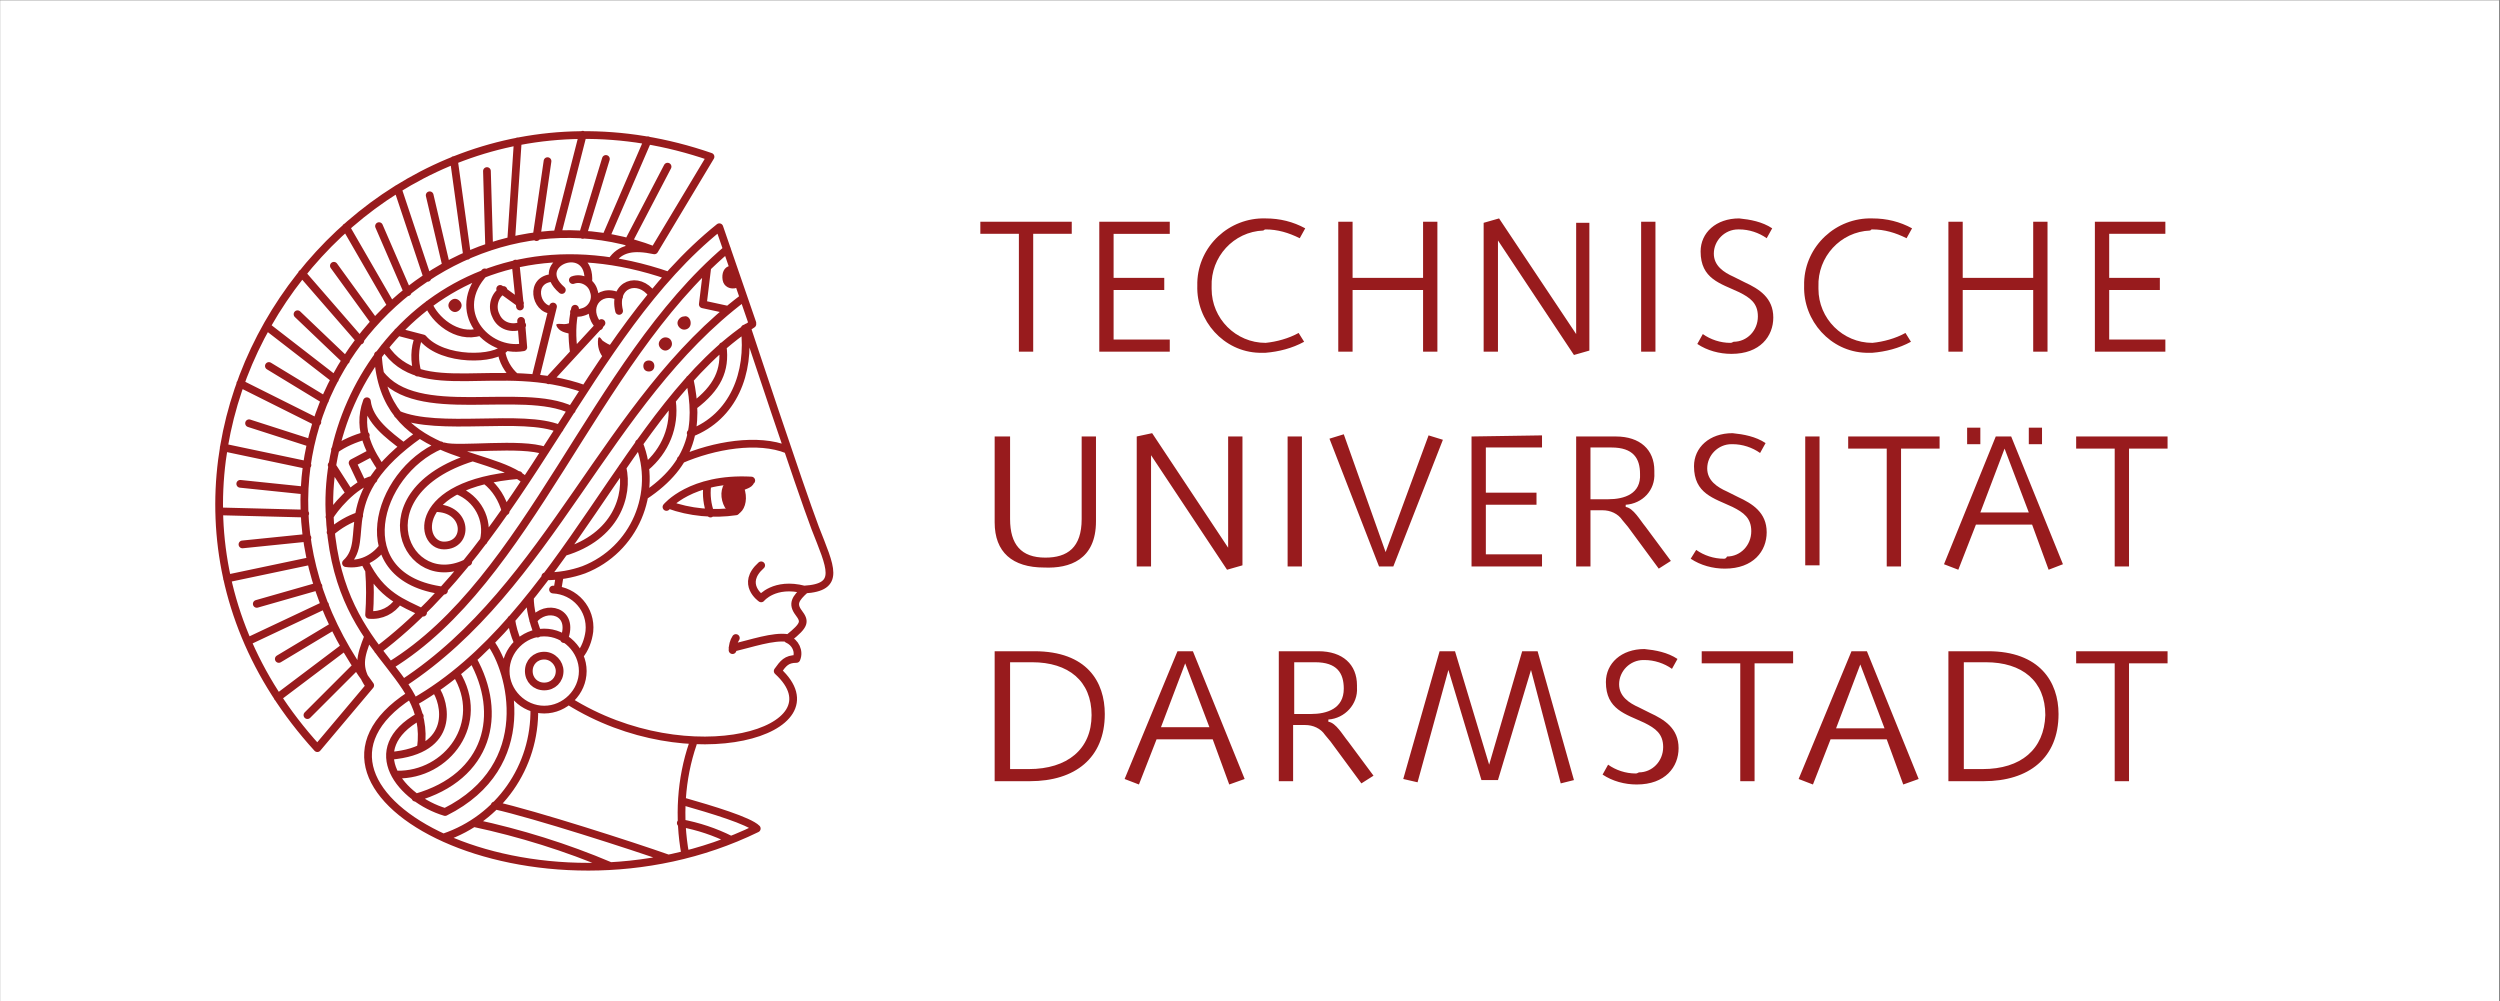
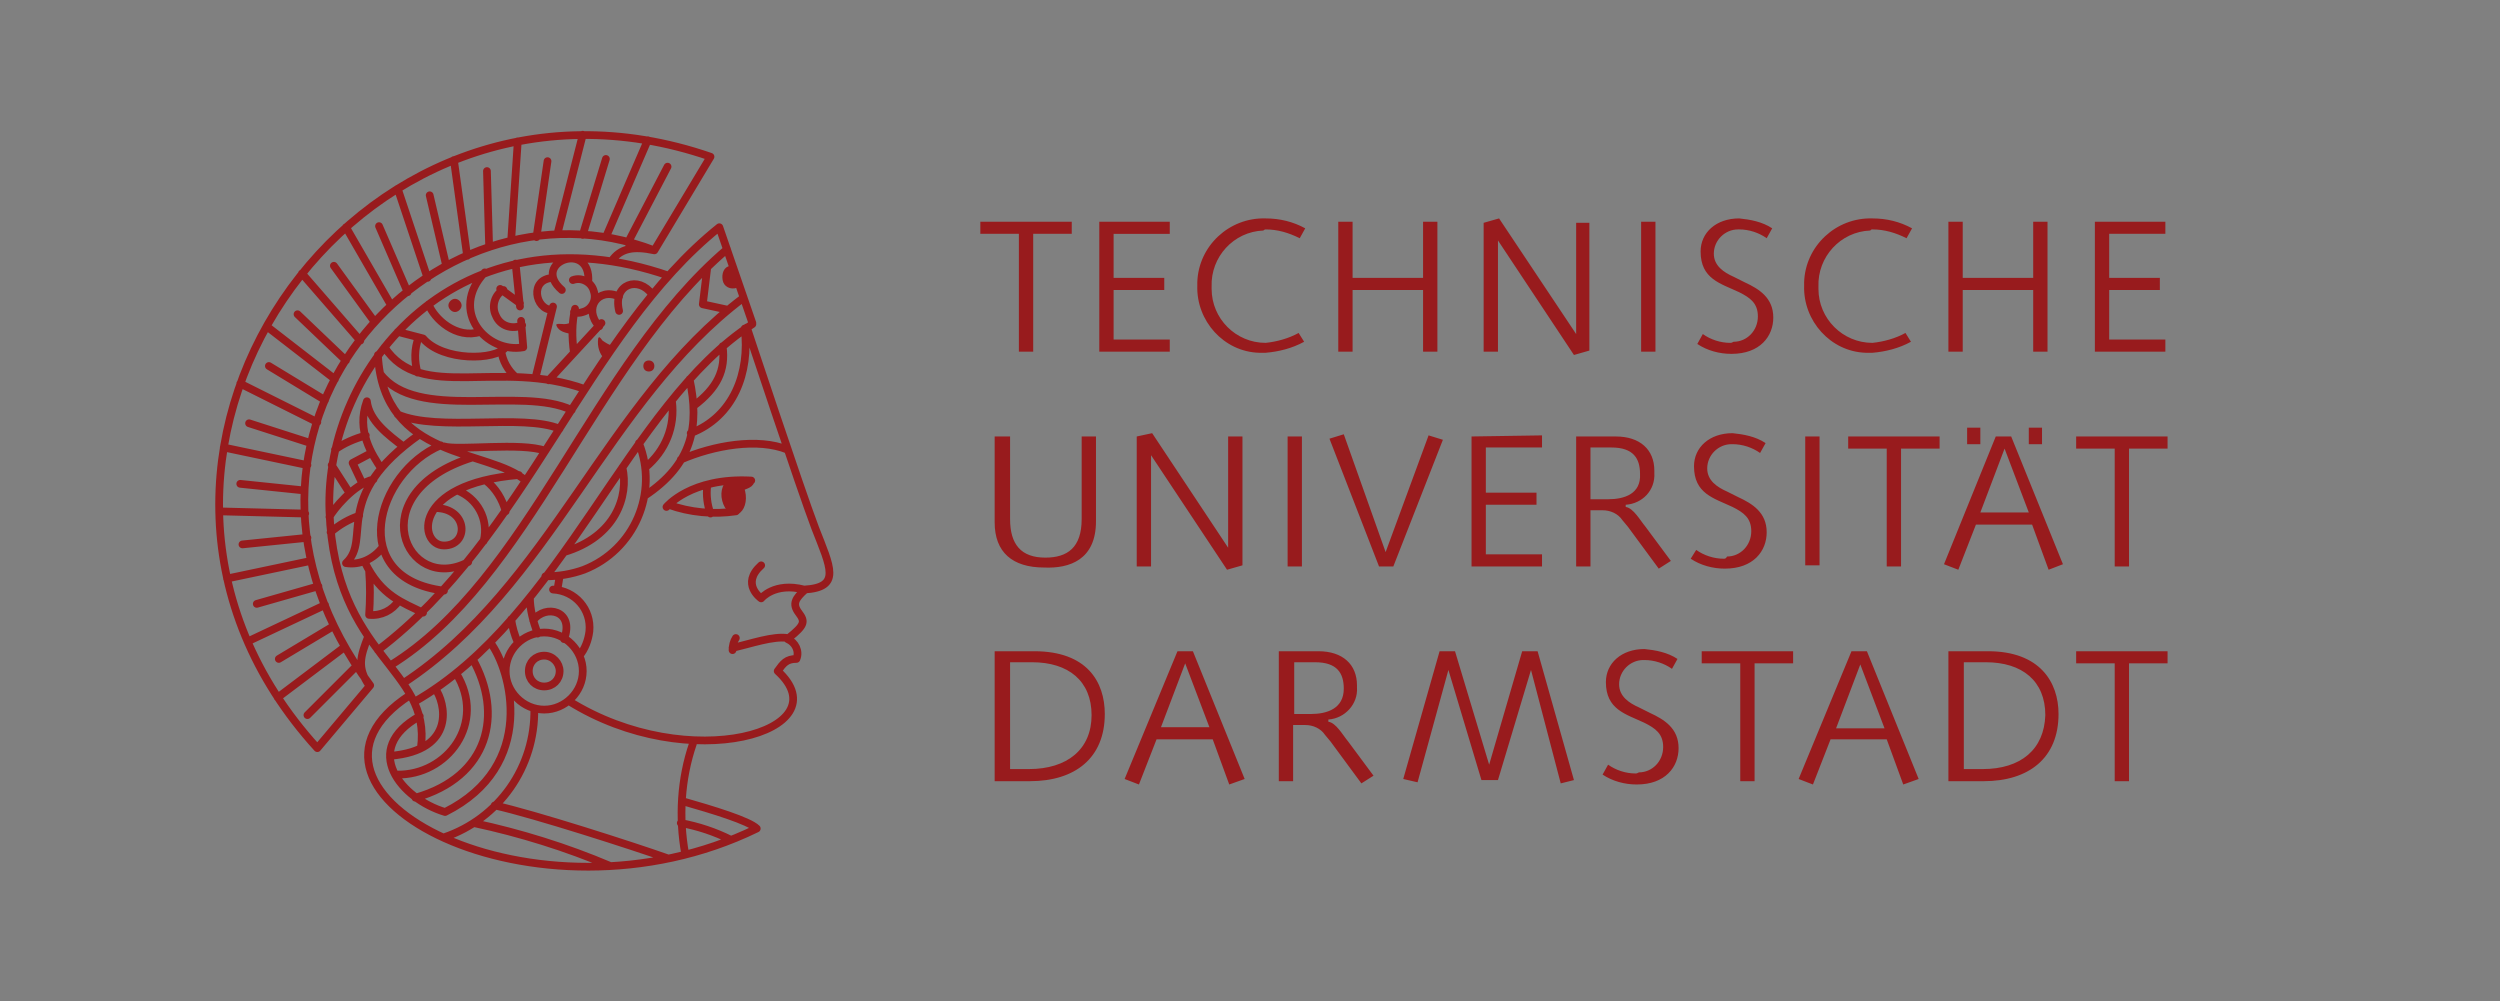
<svg xmlns="http://www.w3.org/2000/svg" version="1.1" id="Ebene_1" x="0px" y="0px" viewBox="0 0 227 90.9" style="enable-background:new 0 0 227 90.9;" xml:space="preserve">
  <rect x="0" y="0" width="227" height="90.9" fill="#808080" stroke="none" />
  <style type="text/css">
	.st0{fill:#FFFFFF;}
	.st1{fill:#981B1D;}
	.st2{fill:none;stroke:#981B1D;stroke-width:0.702;stroke-linecap:round;stroke-linejoin:round;}
</style>
  <g>
    <g id="Gruppe_maskieren_6" transform="translate(-0.485 -0.438)">
      <g id="TU_Darmstadt_Logo" transform="translate(0 41.97)">
-         <path id="path11744" class="st0" d="M0.5-41.5h226.9v90.9H0.5V-41.5z" />
        <path id="path11746" class="st1" d="M89.5-21.4v1.1h3.5v10.7h1.3v-10.7h3.5v-1.1H89.5L89.5-21.4z M100.3-21.4v11.8h6.4v-1.1h-5.1     v-4.5h4.6v-1.1h-4.6v-4h5.1v-1.1H100.3L100.3-21.4z M115.4-20.7c1.1,0,2.1,0.3,3.1,0.8l0.5-0.9c-1.1-0.6-2.3-0.9-3.6-0.9     c-3.3-0.1-6.1,2.5-6.2,5.8c0,0.1,0,0.2,0,0.3c-0.1,3.2,2.4,6,5.6,6.1c0.2,0,0.4,0,0.6,0c1.2-0.1,2.4-0.4,3.5-1l-0.5-0.8     c-0.9,0.5-2,0.8-3,0.9c-2.7,0-4.9-2.2-4.9-4.9c0-0.1,0-0.1,0-0.2c-0.1-2.7,2-5,4.7-5.1C115.3-20.7,115.4-20.7,115.4-20.7      M122-21.4v11.8h1.3v-5.6h6.4v5.6h1.3v-11.8h-1.3v5.1h-6.4v-5.1L122-21.4z M136.6-21.7l-1.4,0.4v11.7h1.3l0-10.1l6.9,10.4     l1.4-0.4v-11.6h-1.2l0,10.1L136.6-21.7z M149.5-9.6h1.3v-11.8h-1.3V-9.6z M157.6-10.4c-0.9,0-1.8-0.3-2.5-0.8l-0.5,0.9     c0.9,0.6,2,0.9,3.1,0.9c2.6,0,3.8-1.6,3.8-3.3c0-1.8-1.3-2.6-2.6-3.2l-1-0.5c-0.9-0.4-1.8-1-1.8-2.1c0-1.2,1-2.2,2.2-2.2     c0,0,0.1,0,0.1,0c0.9,0,1.8,0.3,2.5,0.8l0.5-0.9c-0.9-0.6-2-0.8-3-0.9c-2.1,0-3.5,1.3-3.5,3c0,2.5,1.8,2.9,3.5,3.7     c1,0.5,1.7,1,1.7,2.2c0,1.3-1,2.3-2.2,2.3C157.7-10.4,157.7-10.4,157.6-10.4 M170.5-20.7c1.1,0,2.1,0.3,3.1,0.8l0.5-0.9     c-1.1-0.6-2.3-0.9-3.6-0.9c-3.3-0.1-6.1,2.5-6.2,5.8c0,0.1,0,0.2,0,0.3c-0.1,3.2,2.4,6,5.6,6.1c0.2,0,0.4,0,0.6,0     c1.2-0.1,2.4-0.4,3.5-1l-0.5-0.8c-0.9,0.5-2,0.8-3,0.9c-2.7,0-4.9-2.2-4.9-4.9c0-0.1,0-0.1,0-0.2c-0.1-2.7,2-5,4.7-5.1     C170.4-20.7,170.4-20.7,170.5-20.7 M177.4-21.4v11.8h1.3v-5.6h6.4v5.6h1.3v-11.8h-1.3v5.1h-6.4v-5.1L177.4-21.4z M190.7-21.4     v11.8h6.4v-1.1H192v-4.5h4.6v-1.1H192v-4h5.1v-1.1L190.7-21.4L190.7-21.4z M100,5.8v-7.7h-1.3v7.5c0,2.6-1.3,3.5-3.3,3.5     c-2.2,0-3.2-1.2-3.2-3.5v-7.5h-1.4l0,7.8c0,2.7,1.6,4.1,4.5,4.1C97.6,10.1,100,9.3,100,5.8 M105.1-2.2l-1.4,0.3V9.9h1.3l0-10.1     l6.9,10.4l1.4-0.4V-1.9H112l0,10.1L105.1-2.2L105.1-2.2z M117.4,9.9h1.3V-1.9h-1.3V9.9z M122.5-2.1l-1.3,0.4l4.5,11.6h1.3     l4.5-11.5l-1.3-0.4l-3.9,10.6L122.5-2.1L122.5-2.1z M134.1-1.9V9.9h6.4V8.8h-5.1V4.3h4.6V3.2h-4.6v-4.1h5.1v-1.1L134.1-1.9z      M146.5,3.8h-1.6v-4.7h1.9c2,0,2.6,1,2.6,2.4C149.5,3.3,148,3.8,146.5,3.8 M147.2-1.9l-3.6,0V9.9h1.3V4.8h1.1     c0.7,0,1.4,0.3,1.8,0.9l0.5,0.6l2.8,3.8l1.1-0.7l-2.3-3.1c-0.5-0.6-1.1-1.7-1.8-1.8l0-0.2c1.5-0.1,2.7-1.3,2.6-2.9     c0-0.1,0-0.1,0-0.2C150.7-0.7,149.4-1.9,147.2-1.9 M157,9.2c-0.9,0-1.8-0.3-2.5-0.8L154,9.2c0.9,0.6,2,0.9,3.1,0.9     c2.6,0,3.8-1.6,3.8-3.3c0-1.8-1.3-2.6-2.6-3.2l-1-0.5c-0.9-0.4-1.8-1-1.8-2.1c0-1.2,1-2.2,2.2-2.2c0,0,0.1,0,0.1,0     c0.9,0,1.8,0.3,2.5,0.8l0.5-0.9c-0.9-0.6-2-0.8-3-0.9c-2.1,0-3.5,1.3-3.5,3c0,2.5,1.8,2.9,3.5,3.7c1,0.5,1.7,1,1.7,2.2     c0,1.3-1,2.3-2.2,2.3C157.2,9.2,157.1,9.2,157,9.2 M164.4,9.8h1.3V-1.9h-1.3V9.8z M168.3-1.9v1.1h3.5V9.9h1.3V-0.8h3.5v-1.1     L168.3-1.9z M182.5-0.8l2.2,5.8h-4.4L182.5-0.8z M187.8,9.7l-4.7-11.6h-1.4L177,9.7l1.3,0.5l1.6-4.1h5.1l1.5,4.1L187.8,9.7     L187.8,9.7z M185.9-2.7h-1.2v1.5h1.2V-2.7z M180.3-2.7h-1.2v1.5h1.2V-2.7z M189-1.9v1.1h3.5V9.9h1.3V-0.8h3.5v-1.1L189-1.9z      M93.9,28.3h-1.7v-9.7l2,0c3.3,0,5.4,1.7,5.4,4.8C99.6,26.5,97.4,28.3,93.9,28.3 M94.4,17.6l-3.6,0v11.8H94     c4.1,0,6.8-2.1,6.8-6.1C100.8,20.4,99.2,17.6,94.4,17.6 M108.1,18.7l2.2,5.8h-4.4L108.1,18.7z M113.5,29.2l-4.7-11.6h-1.4     l-4.8,11.6l1.3,0.5l1.6-4.1h5.1l1.5,4.1L113.5,29.2z M119.5,23.3H118v-4.7h1.9c2,0,2.6,1,2.6,2.4C122.5,22.8,121,23.3,119.5,23.3      M120.2,17.6l-3.6,0v11.8h1.3v-5.1h1.1c0.7,0,1.4,0.3,1.8,0.9l0.5,0.6l2.8,3.8l1.1-0.7l-2.3-3.1c-0.5-0.6-1.1-1.7-1.8-1.8l0-0.2     c1.5-0.1,2.7-1.4,2.6-2.9c0-0.1,0-0.1,0-0.2C123.7,18.8,122.4,17.6,120.2,17.6 M132.6,17.6h-1.4l-3.3,11.6l1.3,0.3l2.8-10.2l3,10     h1.5l3-10l2.7,10.3l1.2-0.3l-3.3-11.7h-1.4l-3,10.3L132.6,17.6L132.6,17.6z M149,28.7c-0.9,0-1.8-0.3-2.5-0.8l-0.5,0.9     c0.9,0.6,2,0.9,3.1,0.9c2.6,0,3.8-1.6,3.8-3.3c0-1.8-1.3-2.6-2.6-3.2l-1-0.5c-0.9-0.4-1.8-1-1.8-2.1c0-1.2,1-2.2,2.2-2.2     c0,0,0.1,0,0.1,0c0.9,0,1.8,0.3,2.5,0.8l0.5-0.9c-0.9-0.6-2-0.8-3-0.9c-2.1,0-3.5,1.3-3.5,3c0,2.5,1.8,2.9,3.5,3.7     c1,0.5,1.7,1,1.7,2.2c0,1.3-1,2.3-2.2,2.3C149.1,28.7,149.1,28.7,149,28.7 M155,17.6v1.1h3.5v10.7h1.3V18.7h3.5v-1.1L155,17.6z      M169.4,18.8l2.2,5.8h-4.4L169.4,18.8z M174.7,29.2l-4.7-11.6h-1.4l-4.8,11.6l1.3,0.5l1.6-4.1h5.1l1.5,4.1L174.7,29.2L174.7,29.2     z M180.5,28.3h-1.7v-9.7l2,0c3.3,0,5.4,1.7,5.4,4.8C186.1,26.5,184,28.3,180.5,28.3 M181,17.6l-3.6,0v11.8h3.2     c4.1,0,6.8-2.1,6.8-6.1C187.4,20.4,185.7,17.6,181,17.6 M189,17.6v1.1h3.5v10.7h1.3V18.7h3.5v-1.1L189,17.6z" />
        <path id="path11748" class="st1" d="M42.4-13.8c0,0.3-0.3,0.6-0.6,0.6s-0.6-0.3-0.6-0.6s0.3-0.6,0.6-0.6     C42.1-14.4,42.4-14.1,42.4-13.8" />
        <path id="path11750" class="st1" d="M52.5-12.3L52.5-12.3c-0.3,0.1-0.5,0.2-0.8,0.2c-0.1,0-0.8-0.1-0.7,0.1     c0.2,0.6,0.9,0.7,1.4,0.8C52.5-11.2,52.5-11.9,52.5-12.3" />
        <path id="path11752" class="st1" d="M56.2-10.1L56.2-10.1c-0.4-0.1-0.7-0.3-1-0.5c-0.1-0.1-0.3-0.5-0.4-0.2     c-0.1,0.7,0.1,1.4,0.6,1.9C55.4-8.9,56-9.7,56.2-10.1" />
        <path id="path11754" class="st1" d="M59.9-8.3c0,0.3-0.2,0.5-0.5,0.5c-0.3,0-0.5-0.2-0.5-0.5c0-0.3,0.2-0.5,0.5-0.5l0,0     C59.7-8.8,59.9-8.6,59.9-8.3" />
-         <path id="path11756" class="st1" d="M63.2-12.2c0,0.4-0.3,0.6-0.6,0.6s-0.6-0.3-0.6-0.6s0.3-0.6,0.6-0.6l0,0     C62.9-12.9,63.2-12.6,63.2-12.2C63.2-12.2,63.2-12.2,63.2-12.2" />
-         <path id="path11758" class="st1" d="M61.5-10.3c0,0.3-0.3,0.6-0.6,0.6c-0.3,0-0.6-0.3-0.6-0.6c0-0.3,0.3-0.6,0.6-0.6l0,0     C61.3-10.9,61.5-10.6,61.5-10.3" />
        <path id="path11760" class="st1" d="M67.4-15.4c-0.6,0.2-1.2-0.1-1.3-0.7s0.1-1.2,0.7-1.3l0,0l0.3-0.1l0.7,1.9L67.4-15.4z" />
        <path id="path11762" class="st1" d="M68.2,3.4c0.1,0.9-0.3,1.7-0.9,1.8S66.1,4.5,66,3.6s0.4-1.7,1-1.8S68.1,2.5,68.2,3.4" />
        <path id="path11764" class="st2" d="M59.9-18.8l5.1-8.5C32.6-38.5,5.8,0.6,29.3,26.4l4.8-5.7C17.1-2.1,39.7-26.6,59.9-18.8z      M61.2-16.5C42.4-23,29.9-8.4,30.4,4.9s9.3,14.2,8.3,21.5 M37.7,21.6c-13.4,8.7,11.4,21.9,31.5,12.1 M65.8-20.9     c-12.1,9.7-17.5,28.2-31,38.4 M65.8-20.9l3,8.7 M66.5-18.9c-12.2,10.4-17.9,30-30.6,37.8 M68-14.5c-12.5,9.4-17.5,26.2-30.9,35      M68.8-12.1C57.5-4.8,51.6,14.5,38.1,22.2 M61.1-26.4l-3.6,6.9 M59.3-28.8L55.5-20 M55.5-27.1l-2.1,6.9 M53.4-29.3l-2.3,9      M50.2-26.9l-1,6.9 M47.5-28.7l-0.6,9 M44.7-26l0.2,6.9 M41.7-27l1.2,8.7 M39.5-23.8l1.5,6.4 M36.6-24.4l2.7,8.1 M34.9-21l2.6,6      M31.9-20.9l4.1,7.1 M30.8-17.4l3.7,5.1 M27.9-16.7l5.3,6.1 M27.5-13l4.4,4.2 M24.7-11.9l6.2,4.8 M24.9-8.3L30-5.2 M22.3-6.7     l7,3.5 M23.1-3.1l5.6,1.8 M20.8-0.9l7.6,1.6 M22.3,2.4l5.8,0.6 M20.4,4.9l7.8,0.2 M22.5,7.9l5.9-0.6 M21.1,11l7.6-1.6 M23.8,13.3     l5.6-1.6 M23,16.7l7-3.3 M25.8,18.3l5-3 M25.7,21.8l6.1-4.6 M28.4,23.4l4.4-4.4 M59.9-18.8c-1.9-0.4-3.1-0.2-3.9,1 M33.9,16.3     c-0.7,1.8-1,2.8,0.1,4.4 M35.4-10c3.3,5,10.4,1,18.2,3.8 M34.8-9.3c0.5,9.6,10.1,8.5,13.4,11.4 M52.4-4.3     C47.8-6.5,38.3-3.2,35-7.6 M51.3-2.6c-3.4-1.4-11,0.3-14.7-1.3 M50-0.6c-2.2-0.8-7.9,0-9.2-0.4 M47.7-13.7l-0.4-3.9 M48-10     l-0.2-2.4 M45.9-15.3l1.8,1.3 M47.9-12c-0.9,0.4-2,0.1-2.4-0.9c-0.4-0.8-0.1-1.9,0.7-2.3 M48-10c-3.3,0.6-6.8-3.3-3.5-6.8      M44.1-11.4c-2.2,0.7-4.2-1.2-4.7-2.5 M38.9-10.8l-2.3-0.6 M38.9-10.8c1.8,2.1,6.6,2,7.5,0.8 M46-9.7c0.1,0.9,0.6,1.8,1.3,2.4      M38.5-10.9c-0.4,1-0.4,2.2-0.1,3.2 M50.7-13.7l-1.6,6.5 M55.1-12.2L50.3-7 M52.7-13.5c-0.3,1.3-0.3,2.6-0.1,4 M52.5-16.1     c0.8-0.3,1.7,0.2,1.9,1c0.3,0.8-0.2,1.7-1,1.9c-0.3,0.1-0.5,0.1-0.8,0 M51.5-15.2c-2.9-2.5,2.7-4.6,2.4-0.7 M50.7-16.3     c-2.2,0.1-1.6,2.9-0.1,2.9 M56.7-13.3c-0.6-2.5,1.8-3.2,3-1.5 M56.7-14.6c-1.9-0.9-3.3,1.1-1.8,2.7 M64.7-17.2l-0.4,3.3l2.3,0.5      M68.3-11.8c0,0,4.8,14.5,6.2,18.2c1.4,3.6,2.4,5.4-1,5.6c-2.7-0.7-3.9,0.8-3.9,0.8s-1.9-1.3,0-3 M72.1,16.4     c1.5-1.2,1.5-1.5,0.9-2.3s-0.3-1.3,0.6-2.1 M67,17.3c1.7-0.4,3.7-1.1,5-0.9 M57,0.9c0.6,2.6-0.6,6.3-5.3,7.7 M58.5-1.3     c1.8,4.5-0.4,9.7-5,11.5c-1.1,0.4-2.3,0.6-3.5,0.6 M51.3,19.4c0,0.8-0.6,1.4-1.4,1.4s-1.4-0.6-1.4-1.4s0.6-1.4,1.4-1.4     c0,0,0,0,0,0C50.7,18,51.3,18.7,51.3,19.4L51.3,19.4z M53.4,19.4c0,1.9-1.6,3.5-3.5,3.5s-3.5-1.6-3.5-3.5s1.6-3.5,3.5-3.5     c0,0,0,0,0,0C51.8,15.9,53.4,17.5,53.4,19.4L53.4,19.4z M40.9,32.2c-4-1.2-7.7-5.7-2.3-8.7 M40,21c0.9,1.2,2,5.6-4.1,6.1      M41.9,19.6c2.8,4.5-0.8,9.3-5.4,9.2 M43.4,18.3c2.8,5,1.5,10.7-5.2,12.6 M40.9,32.2c8.4-4.2,6-12.9,4.1-15.4 M49,22.8     c0.1,5.3-3.2,10-8.2,11.7 M43.5,33.2c4.2,0.9,8.4,2.2,12.4,3.9 M45.4,31.6c3.6,0.8,12.6,3.7,15.7,4.8 M52.1,22.1     c11,6.9,24.9,2.7,19-2.7c0.5-0.7,0.8-1.1,1.7-1.1c0.3-0.7-0.1-1.5-0.8-1.8 M63.4,26c-1.1,3.2-1.3,6.7-0.7,10 M62.4,31.2     c2.8,0.8,6.1,1.8,6.8,2.5 M66.8,34.7c-1.4-0.7-2.9-1.2-4.5-1.5 M46.9,14.7c0.1,0.7,0.3,1.4,0.6,2.1 M48.6,12.7     c0,1.1,0.3,2.2,0.7,3.3 M48.9,14.8c1.1-1.5,3.8-0.9,2.8,1.7 M50.7,12c2,0.1,3.5,1.8,3.3,3.8c-0.1,0.8-0.4,1.6-0.9,2.2 M51.3,10.8     L51.1,12 M59.1,0.9c1.8-1.5,2.7-3.7,2.4-6 M63.1-7.1C64-2.9,63.4,0.6,59,3.5 M66.1-10.1c0.3,2.2-0.5,3.8-2.6,5.4 M68.1-11.7     c0.5,4-1,8-4.9,9.5 M62.3,0.2c3-1.3,7-2,9.7-0.9 M61.2,4.3c1.9,0.7,4.1,0.9,6.1,0.6 M64.7,2.6c-0.1,0.8,0,1.7,0.3,2.5 M40.5-1.1     c-5.9,2.5-8.6,12.1,0.3,13.2 M43.4,0c-10.3,3.2-6,12.5-0.4,9.5 M47.6,1.6c-9.8,0.8-9.1,6.4-6.8,6.4S43,4.6,40,4.6 M42,3     c1.8,0.7,2.9,2.6,2.4,4.6 M44.6,2.1c0.9,0.7,1.5,1.7,1.8,2.8 M38.6-2.1c-8.1,5.7-4.3,9.5-6.7,11.7c1.3,0.2,2.5-0.4,3.3-1.4      M37.1-1c-1.3-1-3.1-2.3-3.3-4.1c-1,2.7,0.5,4.9,1.3,6.1 M33.6,9.5c1.5,3.1,3.5,3.7,5.3,4.6 M34,10.3c0.1,1.3,0.1,2.6,0,4     c1.1,0.1,2.1-0.4,2.7-1.3 M30.5,6.8c0.8-0.7,1.7-1.2,2.6-1.5 M30.4,5.4c0.3-0.6,2.2-3,4-3.4 M30.6,0.7l1.6,2.5 M33.4,2.4     l-0.9-1.9l1.7-0.9 M30.9-0.7c0.8-0.6,1.8-1,2.8-1.3 M61,4.5c0,0,2.2-2.7,7.7-2.4 M67.7,2.7c0.3-0.1,0.9-0.3,0.9-0.5l-1.6,0      M67.3,16.4c-0.2,0.3-0.3,0.7-0.3,1.1" />
      </g>
    </g>
  </g>
</svg>